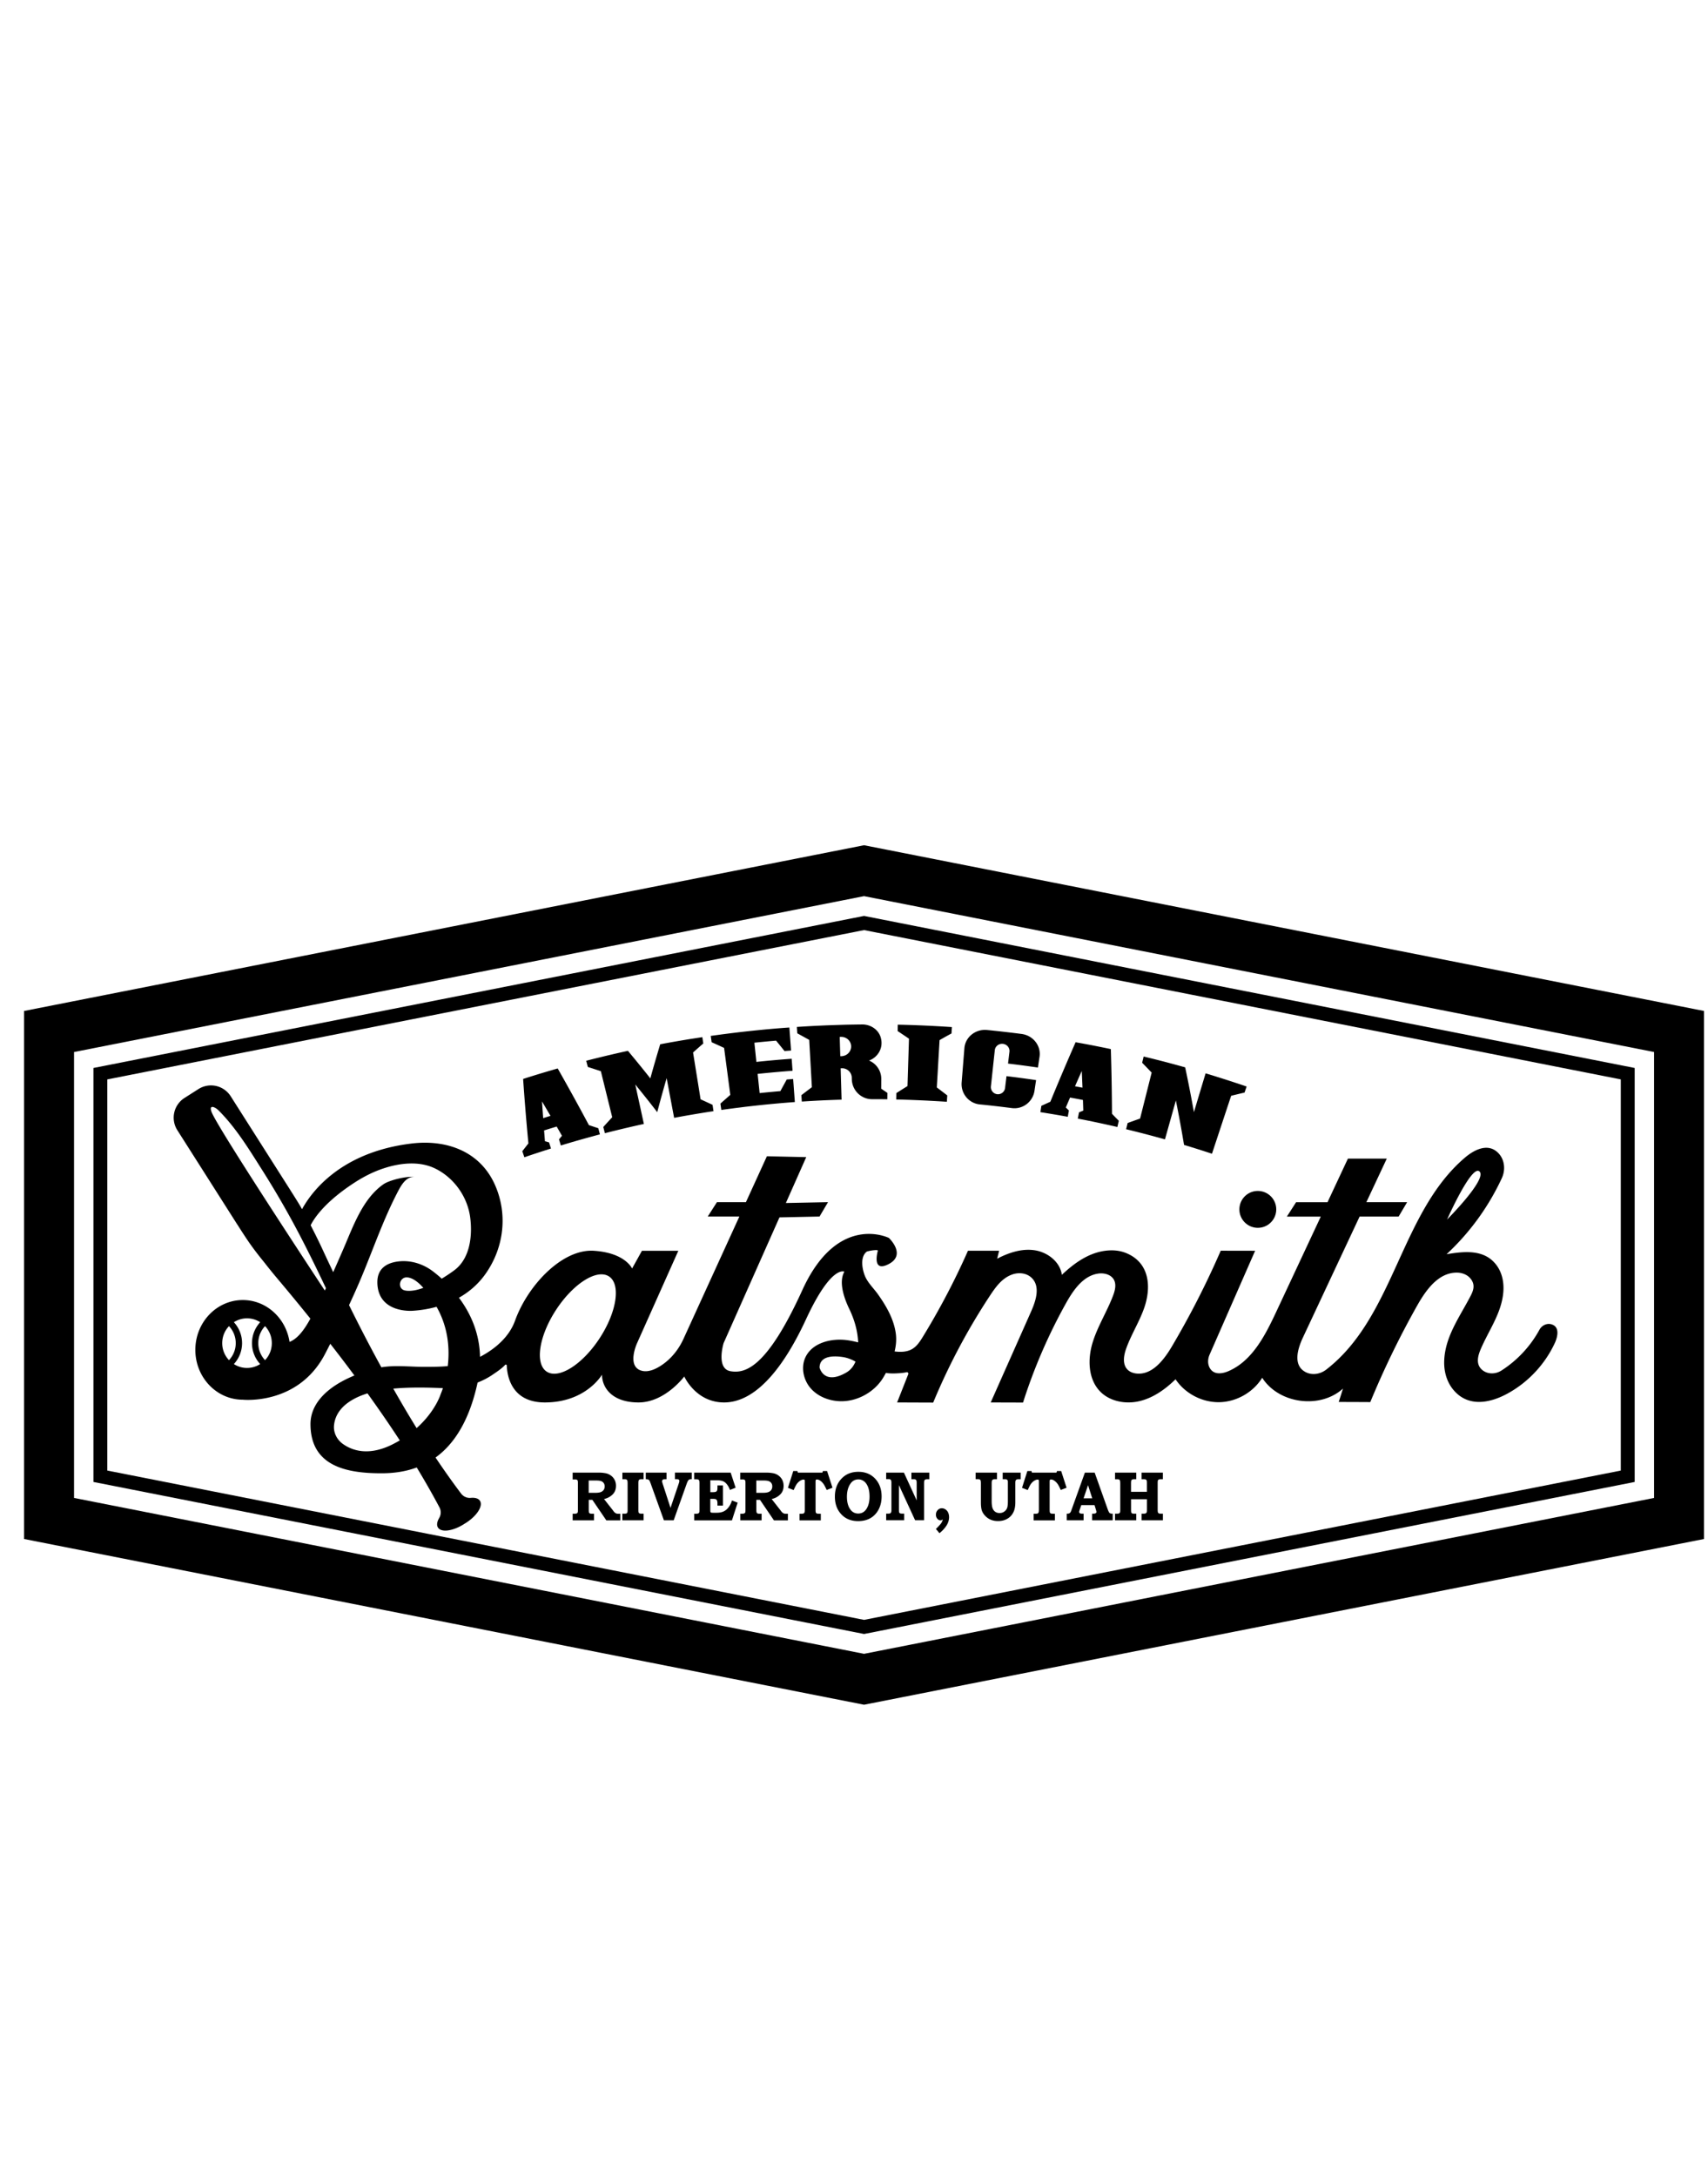
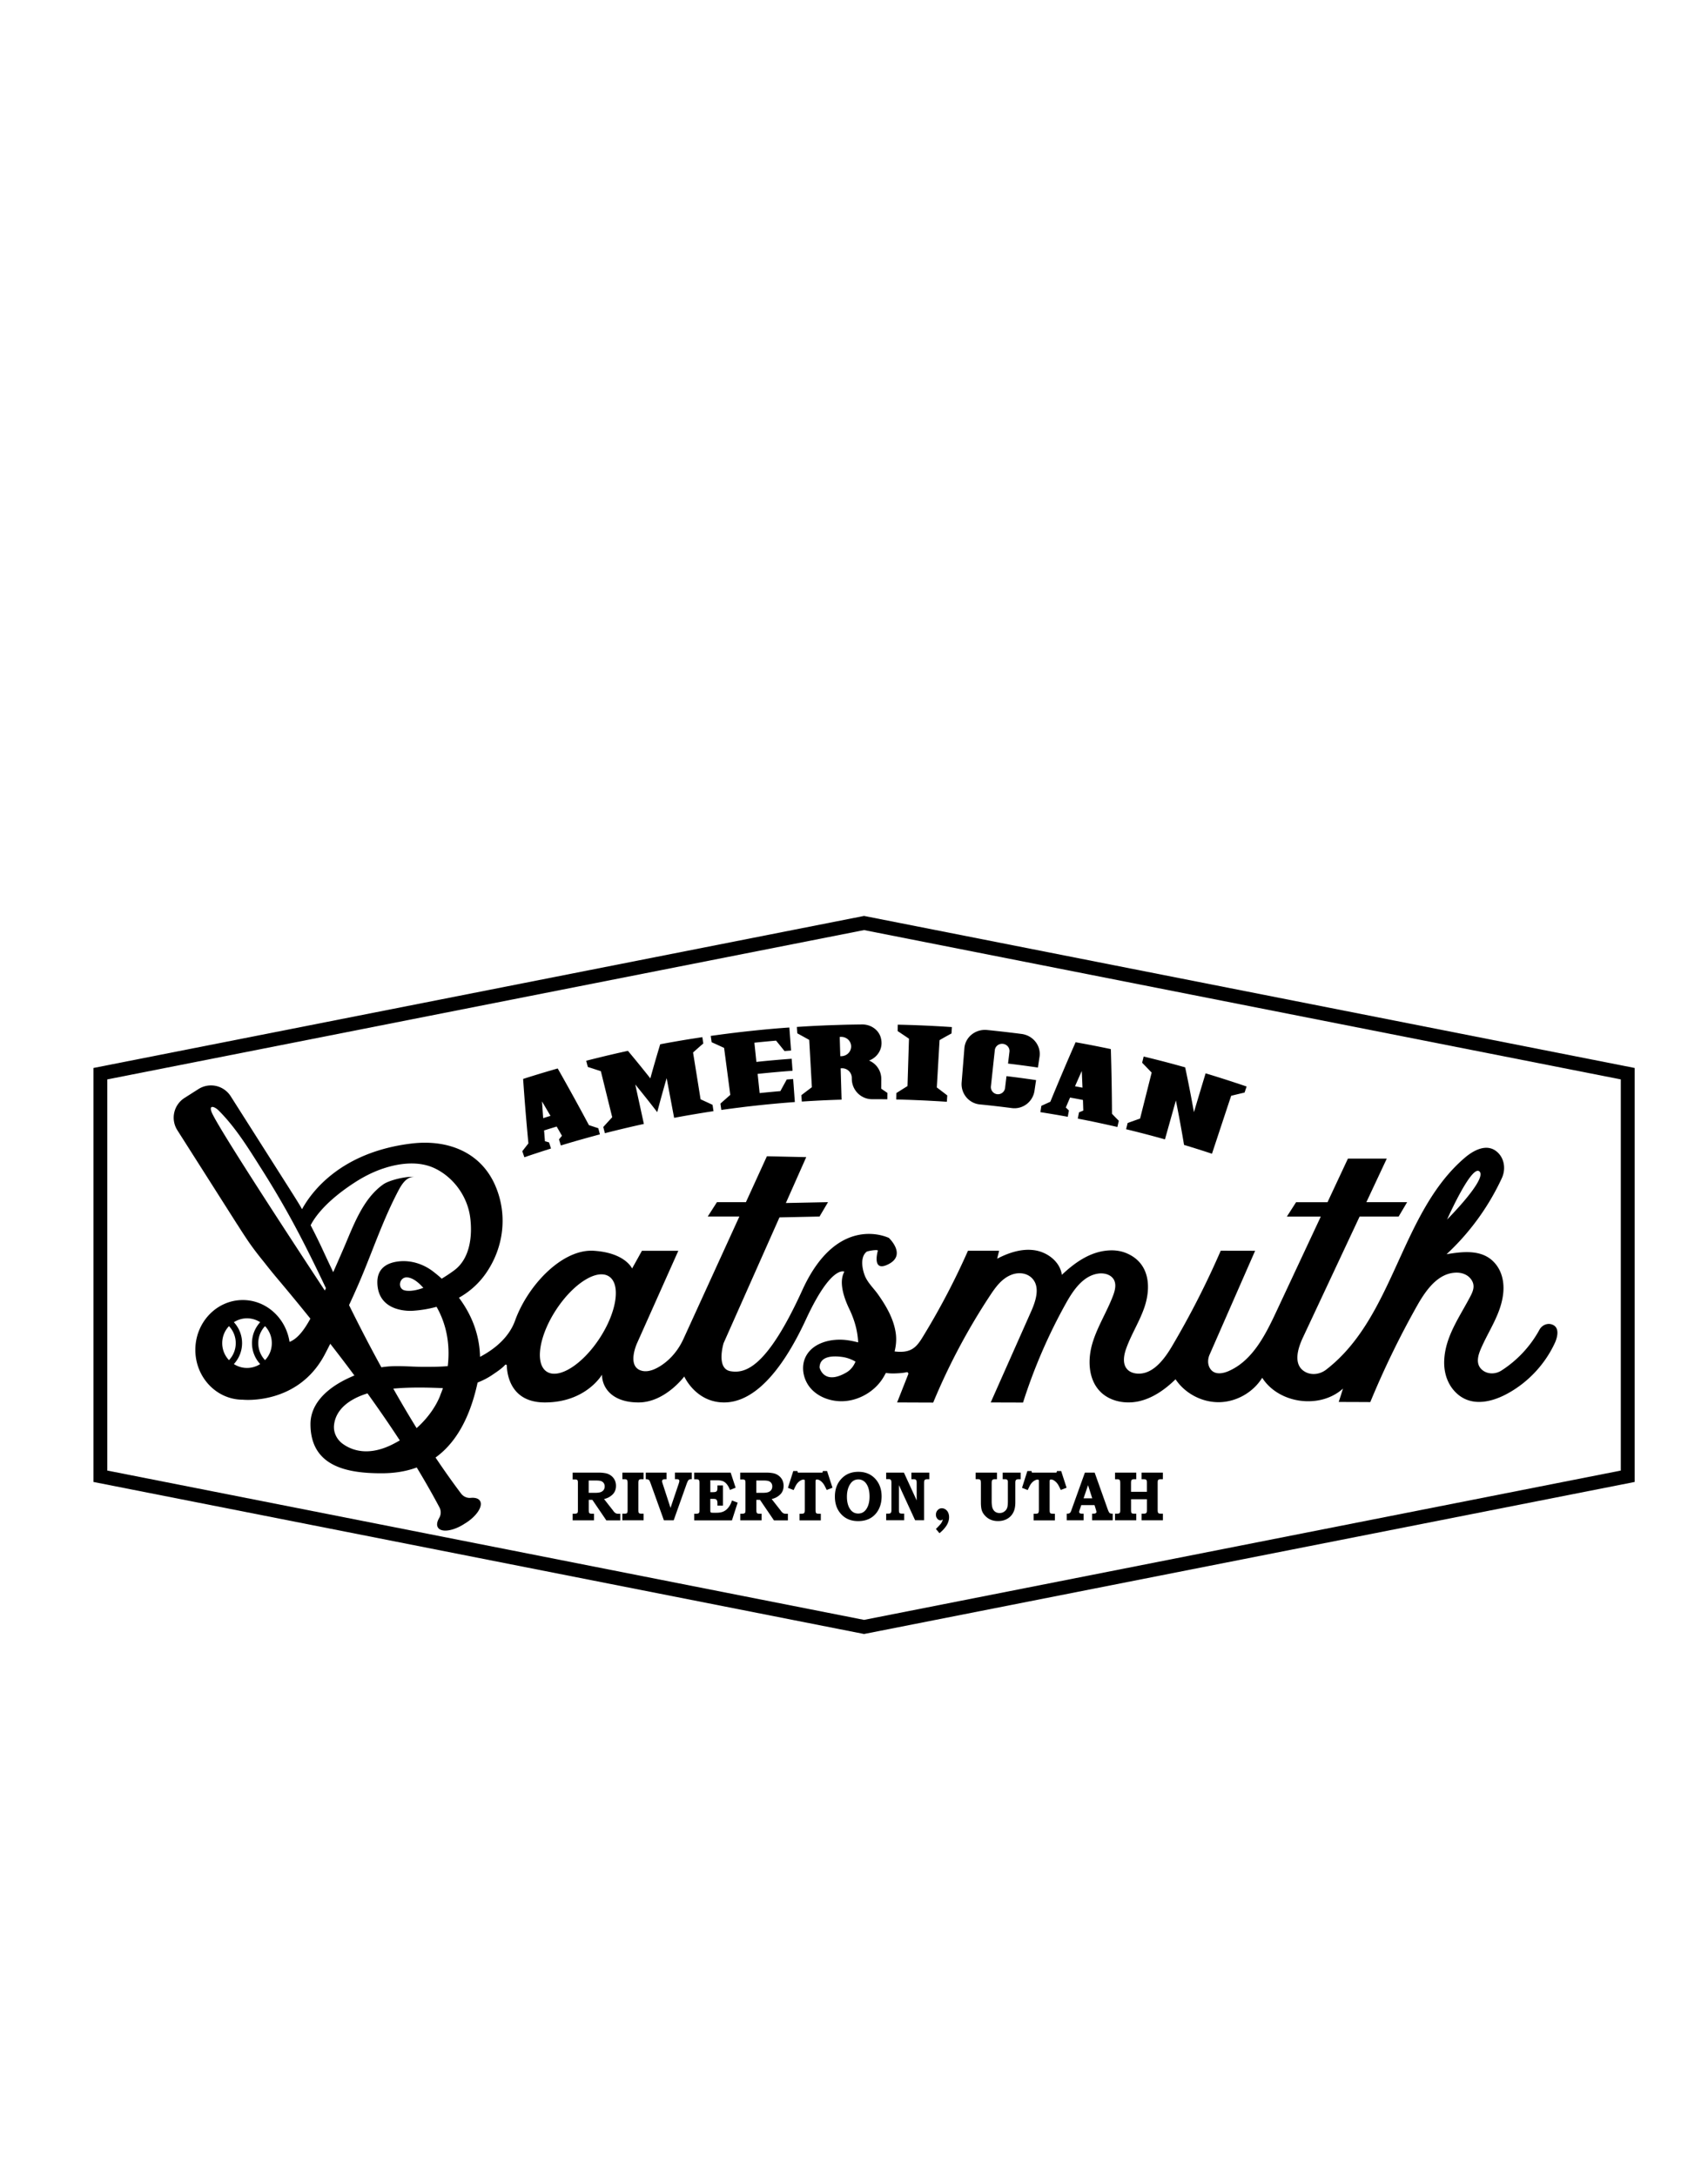
<svg xmlns="http://www.w3.org/2000/svg" height="2500" viewBox="13.828 -158.554 520.517 486.668" width="1963">
  <path d="m188.33 201.97h8.19c.53 0 1.1.05 1.73.16.63.1 1.19.33 1.7.69.5.35.9.8 1.18 1.34s.42 1.15.42 1.83c0 1.1-.36 2-1.08 2.68s-1.57 1.13-2.56 1.34l2.73 3.48.11.16c.18.24.34.41.49.53.15.11.29.2.44.25s.35.07.61.07h.57v2.01h-4.25l-4.26-6.26h-1.1v2.89c0 .5.02.82.08.95.05.13.13.24.24.3.11.07.33.1.67.1h.61v2.01h-6.5v-2.01h.59c.31 0 .53-.04.67-.11s.23-.18.29-.33c.03-.08.05-.34.05-.78v-8.17c0-.32-.02-.55-.07-.68s-.13-.22-.23-.27c-.15-.08-.33-.11-.53-.11l-.27.01h-.5v-2.08zm4.9 2.39v3.76h1.97c.77 0 1.35-.08 1.74-.23.38-.16.67-.38.87-.67.19-.29.29-.65.29-1.06 0-.38-.09-.71-.27-.98s-.44-.48-.77-.61-.88-.2-1.63-.2h-2.2zm10.26-2.39h6.48v2.01h-.59c-.34 0-.57.03-.68.1s-.19.17-.25.31c-.05.14-.08.41-.08.82v8.04c0 .44.02.72.07.84.04.12.12.22.23.27.13.08.33.12.6.12h.7v2.01h-6.48v-2.01h.53c.38 0 .62-.03.74-.09.11-.06.2-.15.25-.28s.08-.38.08-.76v-8.07c0-.45-.03-.75-.08-.89s-.14-.25-.27-.33c-.09-.06-.31-.08-.65-.08h-.59v-2.01zm7.16 0h6.31v2.01h-.2c-.4 0-.66.02-.77.05s-.21.11-.28.22c-.08.11-.11.23-.11.34 0 .15.07.44.22.89l2.35 7.23 2.51-7.42c.12-.37.18-.62.18-.76 0-.19-.06-.34-.18-.43s-.37-.14-.76-.14h-.41v-2.01h5.14v2.01c-.43 0-.71.05-.86.16-.22.16-.44.55-.67 1.17l-3.98 11.19h-2.99l-4.05-11.26c-.17-.45-.29-.74-.38-.86a.808.808 0 0 0 -.38-.29c-.16-.07-.4-.1-.71-.09v-2.01zm14.76 0h11.09l1.51 4.59-1.72.68c-.29-.75-.63-1.35-1.02-1.81s-.82-.76-1.29-.91-1.02-.22-1.65-.22h-2.03v3.62h.67c.5 0 .84-.04 1.01-.12.18-.08.3-.2.38-.37s.11-.51.11-1.01v-.55h1.69v6.15h-1.69v-.63c0-.43-.05-.74-.14-.93s-.22-.33-.38-.4-.51-.1-1.06-.1h-.6v3.34c0 .35.02.57.05.65s.09.14.19.18c.09.04.29.06.59.06h1.11c.83 0 1.53-.13 2.1-.39s1.08-.68 1.53-1.27c.45-.58.79-1.27 1.03-2.08l1.74.66-1.74 5.4h-11.49v-2.01h.33c.44 0 .74-.03.89-.1s.26-.19.32-.36c.03-.1.05-.4.05-.89v-7.91c0-.43-.03-.71-.08-.84s-.14-.23-.25-.3-.34-.1-.68-.1h-.59v-2.03zm14 0h8.19c.53 0 1.1.05 1.73.16.63.1 1.19.33 1.7.69.5.35.9.8 1.18 1.34s.42 1.15.42 1.83c0 1.1-.36 2-1.08 2.68s-1.57 1.13-2.56 1.34l2.73 3.48.11.16c.18.24.34.41.49.53.15.11.29.2.44.25s.35.07.61.07h.57v2.01h-4.25l-4.26-6.26h-1.1v2.89c0 .5.02.82.08.95.05.13.13.24.24.3.11.07.33.1.67.1h.61v2.01h-6.5v-2.01h.57c.31 0 .53-.04.67-.11s.23-.18.29-.33c.03-.08.05-.34.05-.78v-8.17c0-.32-.02-.55-.07-.68a.45.45 0 0 0 -.23-.27c-.15-.08-.33-.11-.53-.11l-.27.01h-.5zm4.9 2.39v3.76h1.97c.77 0 1.35-.08 1.74-.23.38-.16.67-.38.87-.67.19-.29.29-.65.29-1.06 0-.38-.09-.71-.27-.98s-.44-.48-.77-.61-.88-.2-1.63-.2h-2.2zm11.27-2.88h1.26l.13.49h7.48l.16-.49h1.27l1.65 5.09-1.77.68c-.39-.85-.68-1.4-.85-1.66-.34-.51-.72-.91-1.16-1.2-.33-.22-.66-.33-.98-.33-.15 0-.26.04-.31.12-.06.08-.09.26-.09.55v8.35c0 .49.02.8.05.93s.09.22.16.3c.08.07.18.12.32.15.13.02.49.04 1.07.04v2.01h-6.48v-2.01h.39c.43 0 .71-.03.83-.09s.21-.16.28-.31c.06-.15.1-.46.1-.93v-8.53c0-.24-.03-.4-.08-.46s-.16-.09-.32-.09c-.33 0-.7.14-1.1.41-.41.27-.77.65-1.09 1.15-.13.19-.4.74-.81 1.63l-1.74-.68zm19.84.24c2.11 0 3.81.7 5.12 2.1 1.3 1.4 1.96 3.2 1.96 5.4 0 1.48-.3 2.79-.89 3.94-.6 1.14-1.42 2.03-2.47 2.65s-2.32.93-3.8.93c-1.96 0-3.57-.59-4.82-1.77-1.51-1.42-2.26-3.32-2.26-5.7 0-2.21.66-4.02 1.98-5.43 1.31-1.41 3.04-2.12 5.18-2.12zm.04 2.31c-1.01 0-1.81.41-2.41 1.24-.75 1.04-1.12 2.38-1.12 4.03s.35 2.95 1.05 3.9c.6.82 1.4 1.23 2.39 1.23 1 0 1.79-.41 2.39-1.23.7-.98 1.06-2.29 1.06-3.92 0-1.15-.15-2.12-.45-2.9s-.71-1.37-1.22-1.76c-.53-.39-1.09-.59-1.69-.59zm8.45-2.06h5.39l3.89 8.47v-5.18c0-.44-.02-.72-.07-.83-.06-.17-.15-.28-.26-.35s-.32-.1-.63-.1h-.65v-2.01h5.47v2.01h-.61c-.3 0-.52.04-.65.11-.13.08-.22.18-.27.31s-.08.42-.08.85v11.23h-2.73l-4.93-10.7v7.48c0 .43.02.7.07.82s.13.21.26.28c.12.07.34.1.64.1h.63v2.01h-5.49v-2.01h.57c.32 0 .53-.03.65-.09s.21-.16.28-.31.1-.36.1-.66v-8.33c0-.32-.03-.55-.09-.7s-.15-.26-.26-.32c-.11-.07-.29-.1-.54-.1h-.71v-1.98zm16.22 18.45-1.08-1.29c.84-.83 1.37-1.41 1.59-1.73s.4-.72.54-1.19c-.12.1-.25.17-.37.22-.13.05-.25.07-.38.07-.36 0-.68-.17-.96-.5s-.42-.74-.42-1.21c0-.55.18-1.02.53-1.4s.78-.57 1.29-.57c.37 0 .74.12 1.09.35s.62.55.81.96.29.88.29 1.41c0 .88-.27 1.74-.8 2.58-.55.83-1.25 1.6-2.13 2.3zm11.05-18.45h6.48v2.01h-.64c-.29 0-.5.04-.62.11-.12.08-.21.19-.27.33s-.09.43-.09.87v5.29c0 .99.09 1.72.27 2.21s.46.85.82 1.11c.37.25.81.38 1.33.38s.99-.14 1.39-.42c.41-.28.7-.63.87-1.06.18-.43.26-1.13.26-2.12v-5.83c0-.24-.03-.42-.09-.52a.642.642 0 0 0 -.3-.29c-.09-.04-.31-.06-.68-.06h-.51v-2.01h5.48v2.01h-.43c-.43 0-.69.03-.79.08-.15.08-.26.2-.33.36-.05.1-.08.39-.08.86v5.73c0 1.05-.14 1.94-.42 2.65-.39.97-1 1.73-1.85 2.26-.85.54-1.85.81-3.01.81-.82 0-1.55-.14-2.2-.41s-1.21-.67-1.7-1.18-.82-1.05-1.02-1.62c-.19-.57-.29-1.41-.29-2.52v-5.61c0-.51-.02-.84-.08-.99a.568.568 0 0 0 -.25-.33c-.11-.07-.34-.1-.67-.1h-.61v-2zm15.74-.49h1.26l.13.49h7.48l.16-.49h1.27l1.65 5.09-1.77.68c-.39-.85-.68-1.4-.85-1.66a4.04 4.04 0 0 0 -1.16-1.2c-.33-.22-.66-.33-.98-.33-.15 0-.26.04-.31.12s-.09.26-.09.55v8.35c0 .49.02.8.05.93s.09.22.16.3c.08.07.18.12.32.15.13.02.49.04 1.07.04v2.01h-6.48v-2.01h.39c.43 0 .71-.03.83-.09s.21-.16.28-.31c.06-.15.1-.46.1-.93v-8.53c0-.24-.03-.4-.08-.46s-.16-.09-.32-.09c-.33 0-.7.14-1.1.41-.41.27-.77.65-1.09 1.15-.13.19-.4.74-.81 1.63l-1.74-.68zm17.53.49h2.98l3.99 11.21c.22.6.41.96.58 1.1s.48.21.93.2v2.01h-6.28v-2.01l.38-.01c.35 0 .59-.05.73-.15s.21-.22.21-.37c0-.12-.06-.38-.18-.77l-.4-1.32h-4.04l-.5 1.47c-.1.31-.15.52-.15.61 0 .11.04.21.11.3s.19.16.36.2c.11.03.41.04.89.04v2.01h-5.14v-2.01c.33 0 .57-.03.72-.09s.28-.16.37-.28c.1-.13.21-.36.33-.7zm-.4 7.82h2.64l-1.28-3.99zm9.58-7.82h6.48v2.01h-.6c-.33 0-.55.04-.67.11s-.21.18-.25.31c-.05.14-.08.43-.08.88v2.53h4.83v-2.72c0-.33-.02-.56-.06-.68-.05-.17-.14-.28-.26-.34s-.39-.09-.8-.09h-.5v-2.01h6.5v2.01h-.54c-.37 0-.61.03-.73.1s-.2.16-.25.29-.07.43-.07.91v7.87c0 .49.03.8.09.94s.15.24.28.3.41.09.85.09h.38v2.01h-6.5v-2.01h.43c.4 0 .67-.03.81-.1s.24-.17.3-.3c.05-.13.08-.44.08-.93v-3.07h-4.83v3.07c0 .49.02.79.06.91.06.17.16.29.29.34.13.06.4.08.8.08h.44v2.01h-6.48v-2.01h.44c.37 0 .63-.03.78-.1s.25-.17.3-.29c.05-.13.08-.4.08-.82v-7.89c0-.49-.03-.81-.08-.96s-.14-.26-.25-.33c-.12-.07-.34-.1-.67-.1h-.59v-2.02z" />
-   <path d="m277.15 10.83-255.98 50.49v160.87l255.98 50.49 255.98-50.49v-160.87zm240.76 198.85-240.76 47.49-240.76-47.49v-135.85l240.76-47.49 240.76 47.49z" />
  <path d="m277.15 32.37-234.85 46.32v126.12l234.85 46.32 234.85-46.32v-126.12zm230.62 168.97-230.62 45.49-230.62-45.49v-119.17l230.62-45.49 230.62 45.49z" />
-   <circle cx="397.15" cy="121.77" r="5.62" />
  <path d="m303.8 68.17c.04-.65.09-1.3.13-1.94-1.18-.08-2.36-.15-3.53-.22a370.842 370.842 0 0 0 -7.07-.34c-.79-.03-1.57-.06-2.36-.08-1.18-.04-2.36-.07-3.54-.09-.01.65-.03 1.3-.04 1.95 1.16.77 2.31 1.54 3.45 2.32l-.45 14.43c-1.14.71-2.27 1.42-3.4 2.14-.01.65-.03 1.3-.04 1.95 1.1.02 2.21.05 3.31.09.74.02 1.47.05 2.21.08 1.47.06 2.94.12 4.41.2l2.2.12c1.1.06 2.2.13 3.3.21.04-.65.09-1.3.13-1.94-1.06-.82-2.12-1.63-3.19-2.43l.84-14.41c1.21-.71 2.42-1.38 3.64-2.04zm26.34 10.39c.16-1.09.32-2.18.49-3.27.51-3.36-1.95-6.52-5.5-6.97-3.49-.45-6.98-.85-10.47-1.2-3.56-.35-6.67 2.17-6.93 5.55l-.84 10.45c-.26 3.39 2.21 6.34 5.52 6.67 3.27.32 6.53.7 9.79 1.12 3.3.43 6.38-1.89 6.89-5.25.16-1.09.32-2.18.49-3.27-3-.45-6.01-.85-9.02-1.21-.14 1.2-.29 2.39-.43 3.59a2.19 2.19 0 0 1 -2.41 1.91 2.183 2.183 0 0 1 -1.91-2.4c.4-3.68.79-7.35 1.19-11.03.13-1.19 1.24-2.05 2.48-1.91s2.13 1.23 1.98 2.42c-.14 1.2-.29 2.39-.43 3.59 3.03.36 6.07.76 9.11 1.21zm-101.98-7.33c-.1-.64-.19-1.28-.29-1.93l-3.51.54c-3.12.5-6.23 1.04-9.33 1.63-1.05 3.46-2.06 6.93-3.01 10.39a384.91 384.91 0 0 0 -6.83-8.39c-3.09.67-6.17 1.39-9.25 2.15-1.15.28-2.31.57-3.46.87.16.63.32 1.26.49 1.89 1.33.42 2.65.86 3.97 1.29 1.15 4.67 2.3 9.34 3.46 14.02-.91.99-1.82 1.98-2.72 2.98.16.63.32 1.26.49 1.89 1.08-.28 2.15-.55 3.23-.81 2.88-.71 5.76-1.38 8.65-2.01-.87-4.01-1.75-8.01-2.62-12.02a570.8 570.8 0 0 1 3.08 3.82c1.22 1.53 2.42 3.06 3.61 4.61.5-1.88 1-3.77 1.53-5.65.44-1.57.88-3.14 1.34-4.71l2.28 12.09c2.9-.55 5.81-1.05 8.72-1.52 1.09-.18 2.19-.35 3.28-.51-.1-.64-.19-1.28-.29-1.93-1.21-.57-2.43-1.13-3.65-1.69-.76-4.75-1.52-9.5-2.29-14.25 1.02-.93 2.07-1.85 3.12-2.75zm162.18 11.97c-3.02-1-6.06-1.96-9.1-2.88-1.19 3.94-2.38 7.89-3.56 11.83-.81-4.55-1.7-9.1-2.67-13.65-3.06-.86-6.12-1.68-9.19-2.45-1.15-.29-2.31-.57-3.46-.85-.15.63-.3 1.26-.46 1.89.97 1 1.94 2 2.9 3.01-1.18 4.67-2.35 9.33-3.53 14-1.27.44-2.54.9-3.8 1.36-.15.63-.3 1.26-.46 1.89a330.53 330.53 0 0 1 11.84 3.09l3.33-11.86c.91 4.52 1.74 9.04 2.49 13.55 2.85.86 5.68 1.75 8.51 2.69.44-1.32.87-2.64 1.31-3.96 1.51-4.57 3.02-9.14 4.54-13.7 1.35-.33 2.71-.66 4.08-.98.21-.61.42-1.23.63-1.84-1.13-.39-2.26-.77-3.4-1.14zm-107.96 1.8c.01-.98.01-1.95.02-2.93a6.055 6.055 0 0 0 -3.73-5.64c2.72-1.01 4.53-3.93 3.53-7.14-.73-2.34-3.09-3.89-5.65-3.86h-.02c-1.15.01-2.29.03-3.44.05s-2.31.05-3.46.09l-3.59.12c-1.95.08-3.89.17-5.84.28-1.18.07-2.36.14-3.53.22.04.65.09 1.3.13 1.94 1.22.66 2.43 1.33 3.64 2.01l.81 14.41c-1.07.8-2.14 1.61-3.2 2.43.04.65.09 1.3.13 1.94 1.1-.07 2.2-.14 3.3-.2 2.94-.17 5.88-.29 8.82-.38-.09-3.18-.19-6.37-.28-9.55.12 0 .24-.01.36-.01 1.64-.05 3 1.25 3.03 2.87 0 .16.01.31.01.47.08 3.39 2.83 6.08 6.15 6.08h1.35c.48 0 .97 0 1.45.01.62 0 1.24.01 1.86.02l.03-1.95c-.64-.43-1.26-.86-1.88-1.28zm-12.11-9.9c-.12 0-.24.01-.36.01-.06-1.96-.12-3.92-.17-5.88.12 0 .25-.01.37-.01 1.69-.05 3.08 1.24 3.11 2.87.02 1.62-1.29 2.96-2.95 3.01zm-26.94-7.77c-1.72.18-3.44.37-5.17.58-.63.08-1.25.15-1.88.23l-2.34.3-3.51.48c.09.64.18 1.29.28 1.93 1.27.57 2.53 1.14 3.79 1.73l1.89 14.31c-1.01.88-2.02 1.77-3.01 2.66.09.64.18 1.29.28 1.93 1.09-.16 2.19-.31 3.29-.45.73-.1 1.46-.19 2.19-.28.58-.07 1.17-.15 1.75-.22 1.61-.19 3.22-.37 4.83-.54 3.44-.36 6.89-.67 10.34-.92l-.27-3.66c-.08-1.12-.16-2.24-.25-3.36l-1.95.15c-.65 1.18-1.3 2.36-1.94 3.54-2.11.18-4.22.38-6.32.6-.2-1.95-.41-3.9-.61-5.85 3.54-.37 7.09-.69 10.64-.95l-.27-3.66c-3.59.26-7.17.58-10.75.96-.2-1.95-.41-3.9-.61-5.85 2.2-.23 4.41-.44 6.61-.63.86 1.05 1.72 2.11 2.57 3.17l2-.15c-.08-1.12-.16-2.24-.25-3.36l-.27-3.66c-3.69.25-7.38.58-11.06.97zm-50.03 28.77c-3.09-5.79-6.26-11.54-9.51-17.26-1.76.5-3.52 1.02-5.28 1.55-1.29.39-2.57.79-3.86 1.19-.47.15-.94.3-1.4.45.45 6.56.99 13.11 1.61 19.64-.62.79-1.24 1.59-1.86 2.38.21.61.42 1.23.63 1.84l1.59-.54a98.7 98.7 0 0 1 1.59-.53l1.74-.57c.52-.17 1.05-.34 1.57-.51l1.62-.51c-.19-.62-.39-1.24-.58-1.86l-1.26-.36c-.09-1.09-.17-2.19-.26-3.29 1.28-.4 2.56-.8 3.84-1.18.54.94 1.07 1.87 1.61 2.81l-.91 1.09.57 1.86c.57-.17 1.15-.35 1.72-.52.49-.15.99-.29 1.48-.44 1.82-.53 3.65-1.05 5.48-1.55.54-.15 1.07-.29 1.61-.44s1.07-.29 1.61-.43c-.16-.63-.33-1.26-.49-1.88-.95-.3-1.9-.62-2.86-.94zm-13.94-2.13c-.12-1.7-.24-3.39-.35-5.09.86 1.47 1.72 2.93 2.58 4.4-.74.23-1.48.46-2.23.69zm173.35-1.33c-.03-6.56-.15-13.12-.35-19.7-1.79-.38-3.57-.74-5.36-1.09-1.31-.26-2.63-.5-3.94-.74-.48-.09-.96-.17-1.44-.26-2.65 6.02-5.21 12.07-7.7 18.13-.91.41-1.82.83-2.73 1.24-.1.64-.2 1.28-.3 1.93.55.09 1.09.17 1.64.26l1.64.27c.6.1 1.2.2 1.79.3.54.09 1.07.19 1.61.28l1.66.3c.12-.64.23-1.28.35-1.92l-.94-.91c.43-1.01.86-2.02 1.3-3.03 1.31.24 2.61.48 3.92.74.04 1.08.07 2.16.11 3.23-.44.18-.87.36-1.31.54-.12.64-.25 1.28-.37 1.91.59.11 1.17.23 1.76.34.5.1 1 .2 1.51.3 1.85.38 3.7.77 5.55 1.18l1.62.36c.54.12 1.08.25 1.62.37.15-.63.29-1.27.44-1.9-.69-.68-1.39-1.4-2.08-2.13zm-11.27-8.37c.68-1.56 1.37-3.11 2.06-4.67.08 1.7.15 3.4.22 5.09z" />
  <path d="m486.69 156.8c-1.42-.45-2.98.3-3.69 1.6a34.303 34.303 0 0 1 -11.61 12.47c-1.81 1.16-4.24 1.19-5.87-.2-1.99-1.7-1.33-4.21-.46-6.27 2.45-5.78 6.37-10.96 6.91-17.44.24-2.89-.34-5.85-2.07-8.18-3.68-4.96-9.85-4.24-15.23-3.35a74.28 74.28 0 0 0 16.85-23.19c1.22-2.65.83-5.89-1.32-7.87-3.11-2.86-7.2-.71-10.02 1.71-19.69 16.87-21.37 48.41-42.18 64.5-1.85 1.43-4.4 1.83-6.44.68-3.71-2.1-2.31-6.93-.68-10.42 5.76-12.29 11.53-24.59 17.29-36.88h11.89l2.59-4.38h-12.42c2.07-4.42 4.15-8.85 6.22-13.27-3.95 0-7.9-.01-11.84-.01-2.07 4.43-4.15 8.86-6.22 13.29h-9.58l-2.81 4.38h10.34c-4.53 9.67-9.05 19.34-13.58 29.01-3.35 7.16-7.28 14.91-14.53 18.06-1.96.85-4.54 1.23-5.75-1-.67-1.23-.59-2.73-.03-4.01 4.63-10.55 9.25-21.1 13.88-31.65-3.49-.01-6.99-.01-10.48-.02a264.16 264.16 0 0 1 -14.92 29.22c-2.43 4.1-5.98 8.68-10.73 8.2-1.04-.1-2.09-.49-2.81-1.25-1.52-1.6-1.12-4.18-.39-6.26 1.53-4.34 4.08-8.26 5.57-12.61 2.04-5.94 1.8-13.43-5.35-16.5-1.42-.61-2.96-.9-4.5-.91-6.08-.02-11.08 3.49-15.29 7.46-.54-3.95-4.32-6.88-8.26-7.48s-7.93.73-11.46 2.57c.2-.81.4-1.62.61-2.42-3.17 0-6.33-.01-9.5-.01-3.98 9.01-8.57 17.75-13.71 26.15-.9 1.47-1.87 2.98-3.36 3.83-1.57.9-3.5.92-5.29.7.44-1.77.61-3.59.37-5.43-.59-4.4-2.88-8.35-5.4-11.92-1.34-1.9-3.23-3.62-4.07-5.8-.79-2.05-1.43-5.59.55-7.21.32-.26 3.58-.8 3.44-.32-.01.03-2.01 6.89 3.37 4.03 5.4-2.87 0-7.93 0-7.93s-15.59-7.79-26.38 15.89-17.39 25.48-21.89 24.71-2.1-8.56-2.1-8.56l17.02-38.3 12.21-.26 2.59-4.38-12.85.26 6.21-13.98-11.99-.26-6.39 13.98h-8.83l-2.81 4.38h9.64l-17.03 37.27c-1.47 3.22-3.73 6.06-6.68 8.03-1.9 1.27-4.06 2.18-5.98 1.7-4.8-1.2-1.5-8.39-1.5-8.39l12.59-28.18h-11.09l-3 5.4s-2.1-4.8-11.69-5.4-20.09 10.49-23.98 21.29c-1.81 5.01-6.06 8.6-10.67 11.03-.17-7.44-3.01-13.45-6.43-18.01 3.18-1.8 5.98-4.23 8.18-7.38 5.58-7.98 6.76-18.18 2.75-27.11-4.57-10.15-14.7-13.76-25.31-12.5-21.82 2.61-30.69 14.97-33.44 20.02-.16-.29-.31-.58-.48-.86-.95-1.6-1.95-3.18-2.96-4.76-.06-.09-.11-.19-.17-.28-3.08-4.85-6.17-9.7-9.25-14.55-2.96-4.66-5.92-9.31-8.88-13.97a7.109 7.109 0 0 0 -9.83-2.18l-.06.04-4.12 2.62-.06.04a7.12 7.12 0 0 0 -2.18 9.84c2.96 4.65 5.92 9.31 8.88 13.96 3.08 4.85 6.17 9.7 9.25 14.55.06.1.12.19.19.28 1 1.58 2.02 3.16 3.06 4.7 1.58 2.34 3.29 4.54 5.05 6.7 1.33 1.7 2.68 3.38 4.1 5.06 3.38 4.01 6.72 8.06 10.01 12.15-1.57 2.84-3.61 6-6.35 7.08-1.11-7.23-7.06-12.75-14.25-12.75-7.98 0-14.46 6.8-14.46 15.18s6.47 15.18 14.46 15.18c0 0 16.8 1.8 25.01-13.83.56-1.06 1.1-2.14 1.65-3.21 2.48 3.19 4.94 6.4 7.35 9.66-1.31.56-2.61 1.15-3.85 1.84-4.9 2.69-9.53 6.97-9.53 12.97 0 12.89 11.09 14.99 21.59 14.99 3.39 0 7.12-.41 10.79-1.77 2.41 3.98 4.73 8.02 6.91 12.13a3.31 3.31 0 0 1 -.06 3.24c-.67 1.13-.85 2.19-.38 2.93 1 1.57 4.55 1.1 7.93-1.05.09-.06.18-.12.28-.18.09-.06.19-.11.28-.17 3.38-2.15 5.31-5.17 4.31-6.74-.47-.74-1.5-1.02-2.81-.9-1.14.11-2.26-.4-2.95-1.32-2.7-3.58-5.28-7.25-7.78-10.97 5.44-3.92 10.23-10.85 12.82-22.85 1.69-.66 3.29-1.49 4.72-2.49.63-.44 2.66-1.73 3.64-2.86.18-.21.52-.11.53.17.11 3.07 1.36 11.25 11.59 11.25 12.59 0 17.43-8.47 17.43-8.47 0 3.93 3.04 8.47 11.13 8.47s13.94-7.91 13.94-7.91 3.49 7.91 12.14 7.91c8.66 0 17.2-8.58 24.96-25.33s11.69-14.5 11.69-14.5c-1.86 3.25.07 8.36 1.45 11.24 1.23 2.55 2.15 5.24 2.54 8.04.1.73.18 1.48.22 2.25-1.08-.27-2.16-.51-3.26-.66-4.92-.69-10.79.76-12.85 5.28-1.39 3.06-.56 6.87 1.66 9.4 2.22 2.52 5.63 3.82 9 3.91 5.22.13 10.51-2.84 13.16-7.32.25-.43.5-.86.74-1.3.83.12 1.67.17 2.52.15.49-.01 2.53-.07 3.77-.37.35-.08.65.28.52.61-1.13 2.87-2.26 5.73-3.39 8.6 3.66.01 7.32.03 10.99.04a194.41 194.41 0 0 1 17.25-32.5c1.76-2.67 3.7-5.41 6.82-6.52 2.06-.73 4.45-.46 6 1.08 2.6 2.59 1.26 6.83-.2 10.12-4.11 9.26-8.23 18.52-12.34 27.78l9.85.03c3.34-10.49 7.73-20.65 13.09-30.26 2.25-4.03 5.25-8.38 9.83-9.03 1.8-.26 3.89.28 4.77 1.87.8 1.46.34 3.28-.25 4.84-1.85 4.89-4.73 9.36-6.25 14.36s-1.37 11 2.24 14.78c3 3.13 7.84 4.01 12.06 3.01s7.88-3.63 10.99-6.66c2.9 4.35 8.1 7.07 13.33 6.98s10.32-2.99 13.08-7.44c5.07 7.94 17.64 9.62 24.62 3.29-.43 1.36-.86 2.72-1.3 4.08 3.21.01 6.41.02 9.62.04 4.15-10.06 8.91-19.86 14.25-29.34 2.73-4.84 6.51-10.17 12.2-10.1 1.62.02 3.24.67 4.21 1.96 1.45 1.92.65 3.71-.19 5.32-3.3 6.33-7.74 12.29-7.95 19.72-.09 3.18.81 6.37 2.87 8.79 4.49 5.28 11.05 3.92 16.15 1.2 6.5-3.46 11.8-9.13 14.83-15.84.8-1.95 1.29-4.64-1.11-5.39zm-21.97-46.56c2.36 2.36-9.89 14.62-9.89 14.62s7.53-16.98 9.89-14.62zm-383.17 52.28c0-1.95.73-3.77 2.06-5.18 1.33 1.41 2.06 3.23 2.06 5.18s-.73 3.77-2.06 5.18a7.486 7.486 0 0 1 -2.06-5.18zm7.56 7.56c-1.44 0-2.81-.42-4.01-1.18 1.6-1.75 2.5-4 2.5-6.38s-.89-4.63-2.5-6.38c1.2-.76 2.57-1.18 4.01-1.18s2.81.42 4.01 1.18c-1.6 1.75-2.5 4-2.5 6.38s.89 4.63 2.5 6.38c-1.2.76-2.58 1.18-4.01 1.18zm5.49-2.38c-1.33-1.41-2.06-3.23-2.06-5.18s.73-3.77 2.06-5.18a7.486 7.486 0 0 1 2.06 5.18c.01 1.95-.72 3.77-2.06 5.18zm18.21-21.21c-7.94-12.06-32.82-49.97-34.5-54.38-.91-2.38 1.03-1.58 2.11-.51 5.28 5.25 9.26 11.8 13.23 18.06 4.14 6.52 8.01 13.22 11.58 20.07 2.76 5.29 5.38 10.66 7.93 16.05-.12.24-.23.48-.35.71zm20.7 46.84c-7.47 3.77-12.51 1.82-15.2-.11-1.82-1.31-2.9-3.44-2.69-5.67.2-2.06 1.19-4.72 4.4-6.99 1.67-1.18 3.62-2.06 5.8-2.73 3.38 4.7 6.68 9.47 9.85 14.33-.69.39-1.4.78-2.16 1.17zm14.62-15.29s-1.58 5.24-7.34 10.37c-2.45-3.96-4.81-7.98-7.11-12.03 4.48-.42 9.53-.4 15.13-.15-.39 1.15-.68 1.81-.68 1.81zm-12.97-40.4c-3.26.41-6.48 1.99-6.33 6.63.3 9.29 10.79 8.39 10.79 8.39 2.47-.16 4.9-.56 7.25-1.21 3.67 6.46 4.01 13.06 3.41 18.07-2.38.22-4.81.22-7.38.22-4.31 0-8.56-.56-12.85.14-3.43-6.24-6.7-12.56-9.85-18.94.89-1.91 1.76-3.83 2.6-5.75 2.68-6.09 5-12.5 7.59-18.7 1.33-3.18 2.73-6.33 4.31-9.4 1.14-2.22 2.67-5.41 5.55-5.22-2.72-.25-7.83 1.02-9.6 2.27-6.35 4.46-9.19 12.81-12.15 19.62-1.03 2.38-2.07 4.77-3.13 7.14-1.07-2.27-2.14-4.53-3.19-6.81-1.18-2.56-2.42-5.03-3.68-7.49 1.19-2.34 4.52-7.25 13.44-13.03 2.64-1.71 5.47-3.16 8.45-4.18 5.05-1.72 11.07-2.49 16.03-.08 5.77 2.8 9.91 8.65 10.71 14.99.69 5.48-.02 12.3-4.72 15.92 0 0-1.65 1.27-3.97 2.66-.98-.89-1.92-1.66-2.78-2.31-3-2.24-6.76-3.4-10.5-2.93zm7.68 8.04c-.95.34-1.89.62-2.8.77-1.23.2-2.16.17-2.86.01-2.36-.56-1.66-4.17.76-3.97 1.83.14 3.61 1.72 4.9 3.19zm53.72 15.36c-5.24 8.01-12.46 12.56-16.12 10.16s-2.38-10.83 2.86-18.84 12.46-12.56 16.12-10.16c3.66 2.39 2.38 10.83-2.86 18.84zm75.12 10.47c-6.86 3.93-8.09-1.57-8.09-1.57.07-3.52 4.06-3.6 6.83-3.22 1.45.19 2.84.69 4.1 1.42.01 0 .01.01.02.01-.57 1.38-1.47 2.57-2.86 3.36z" />
</svg>